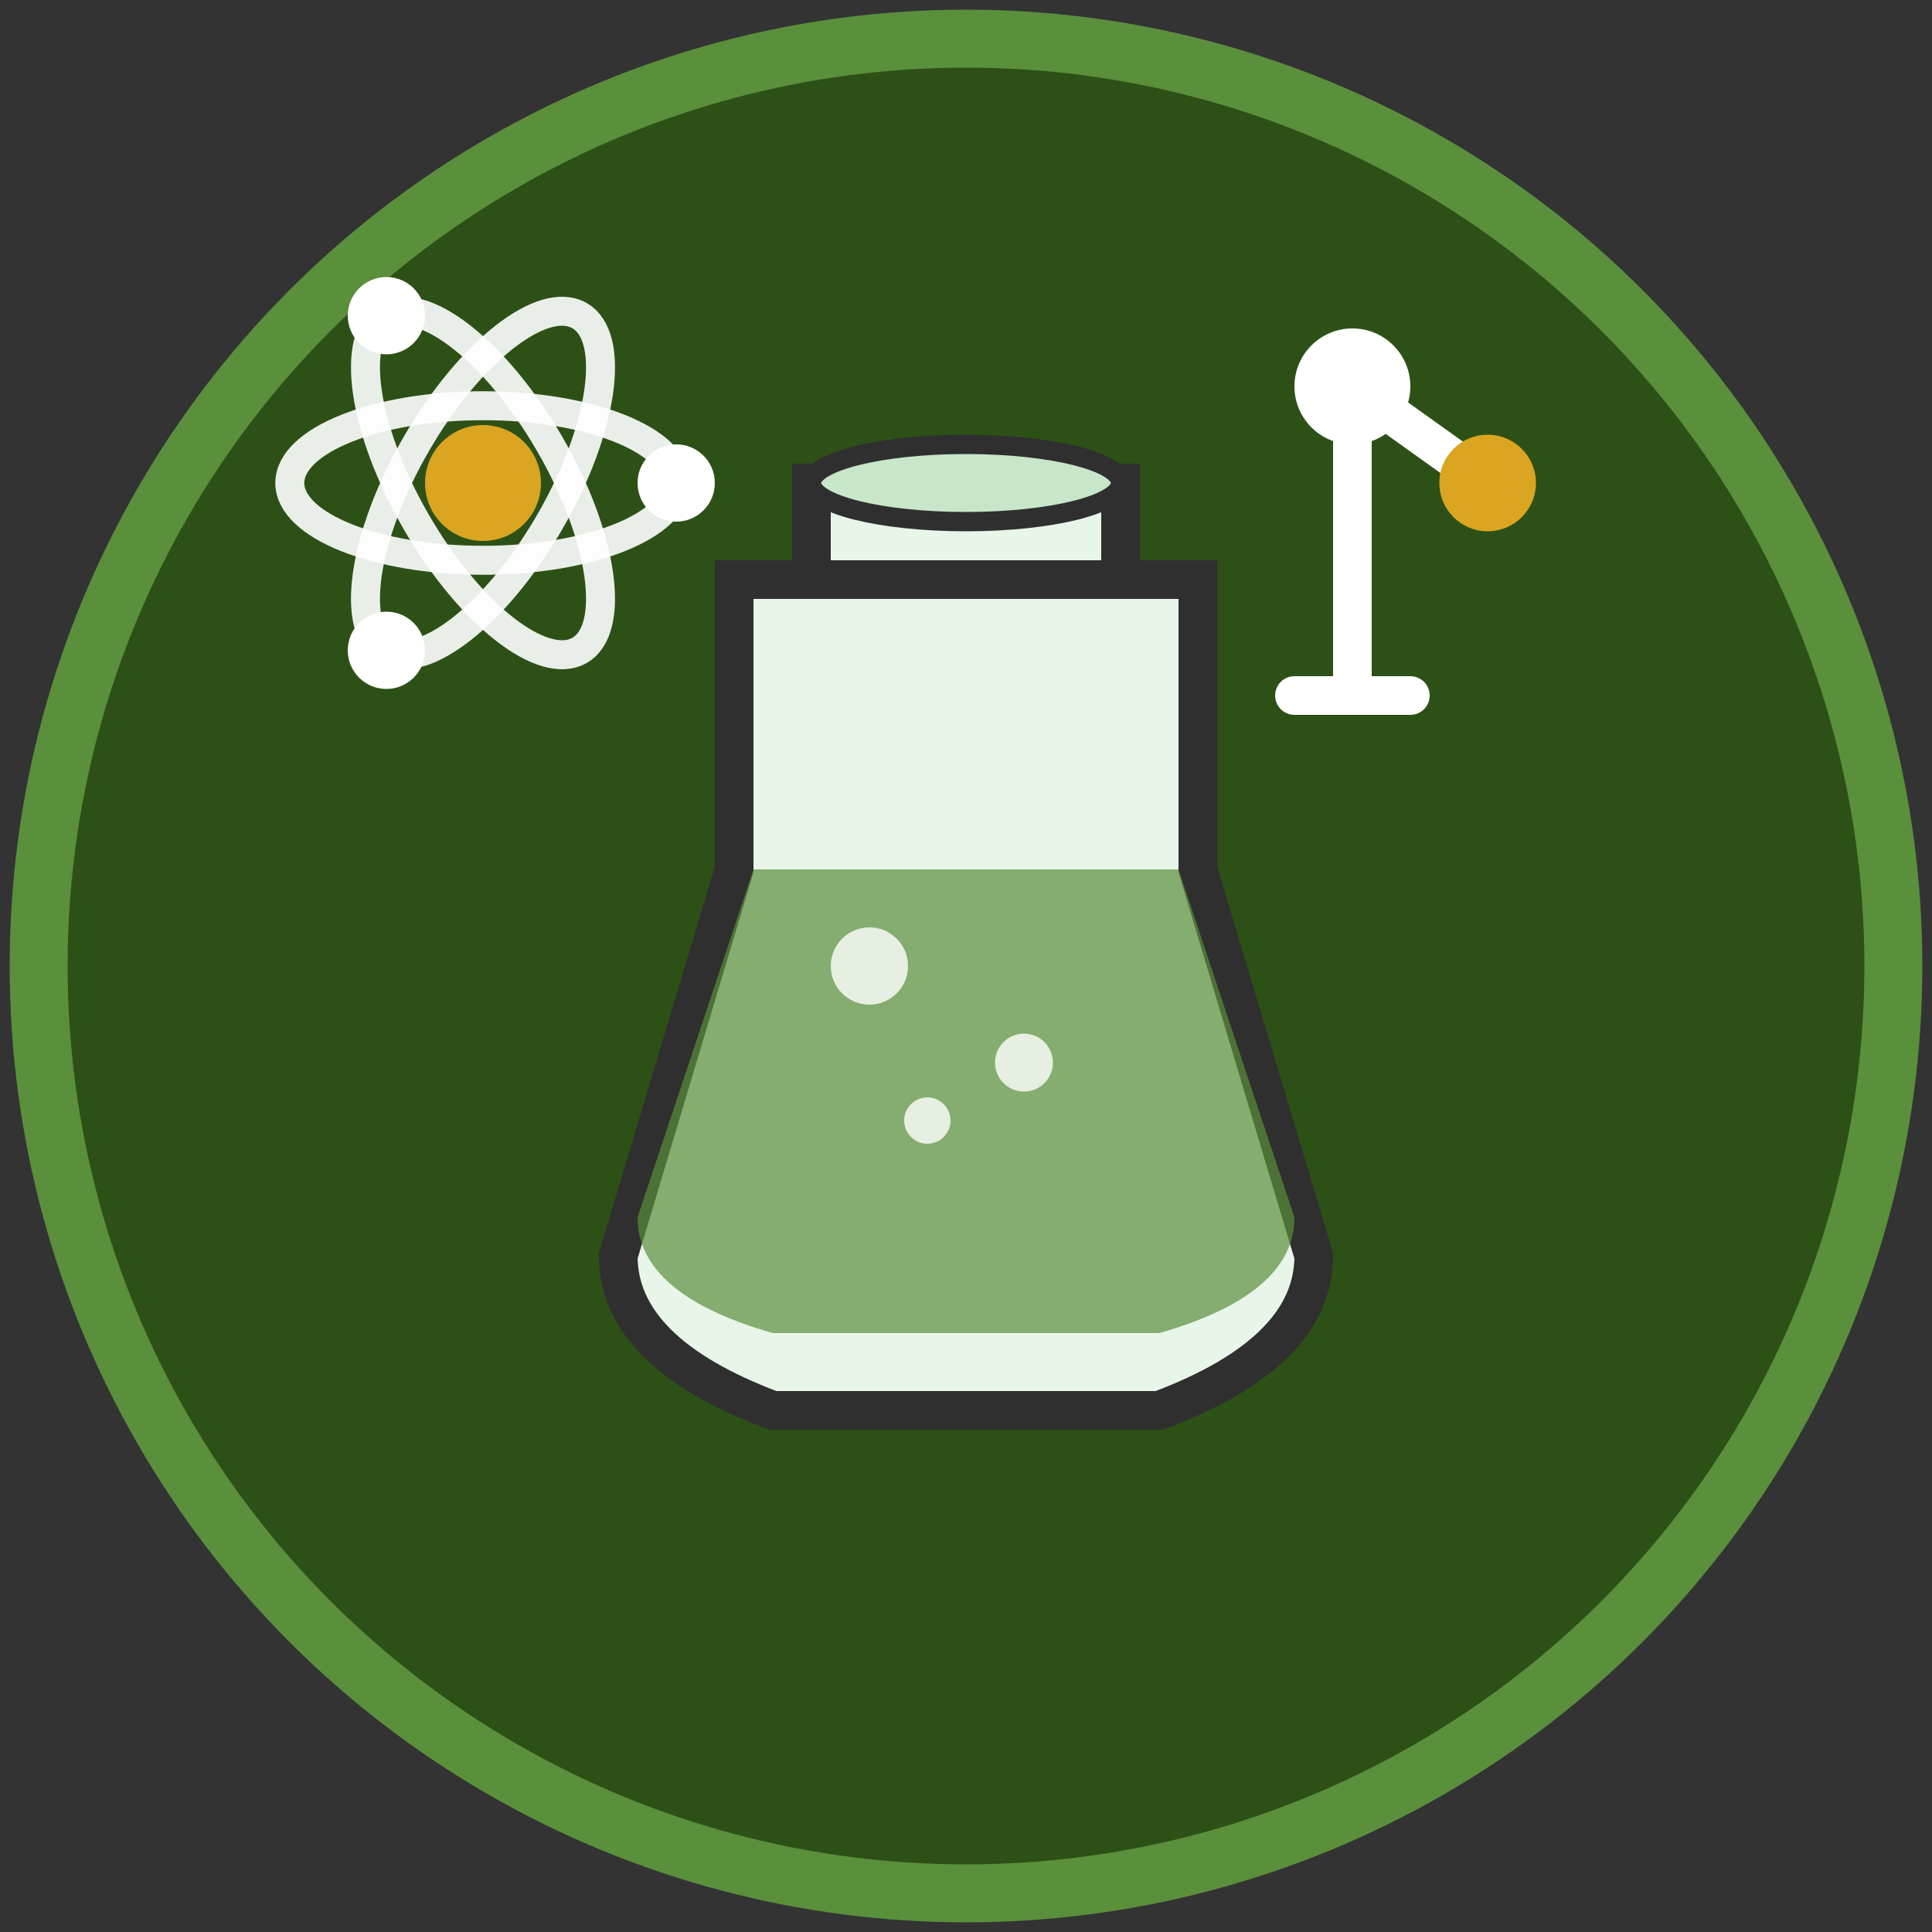
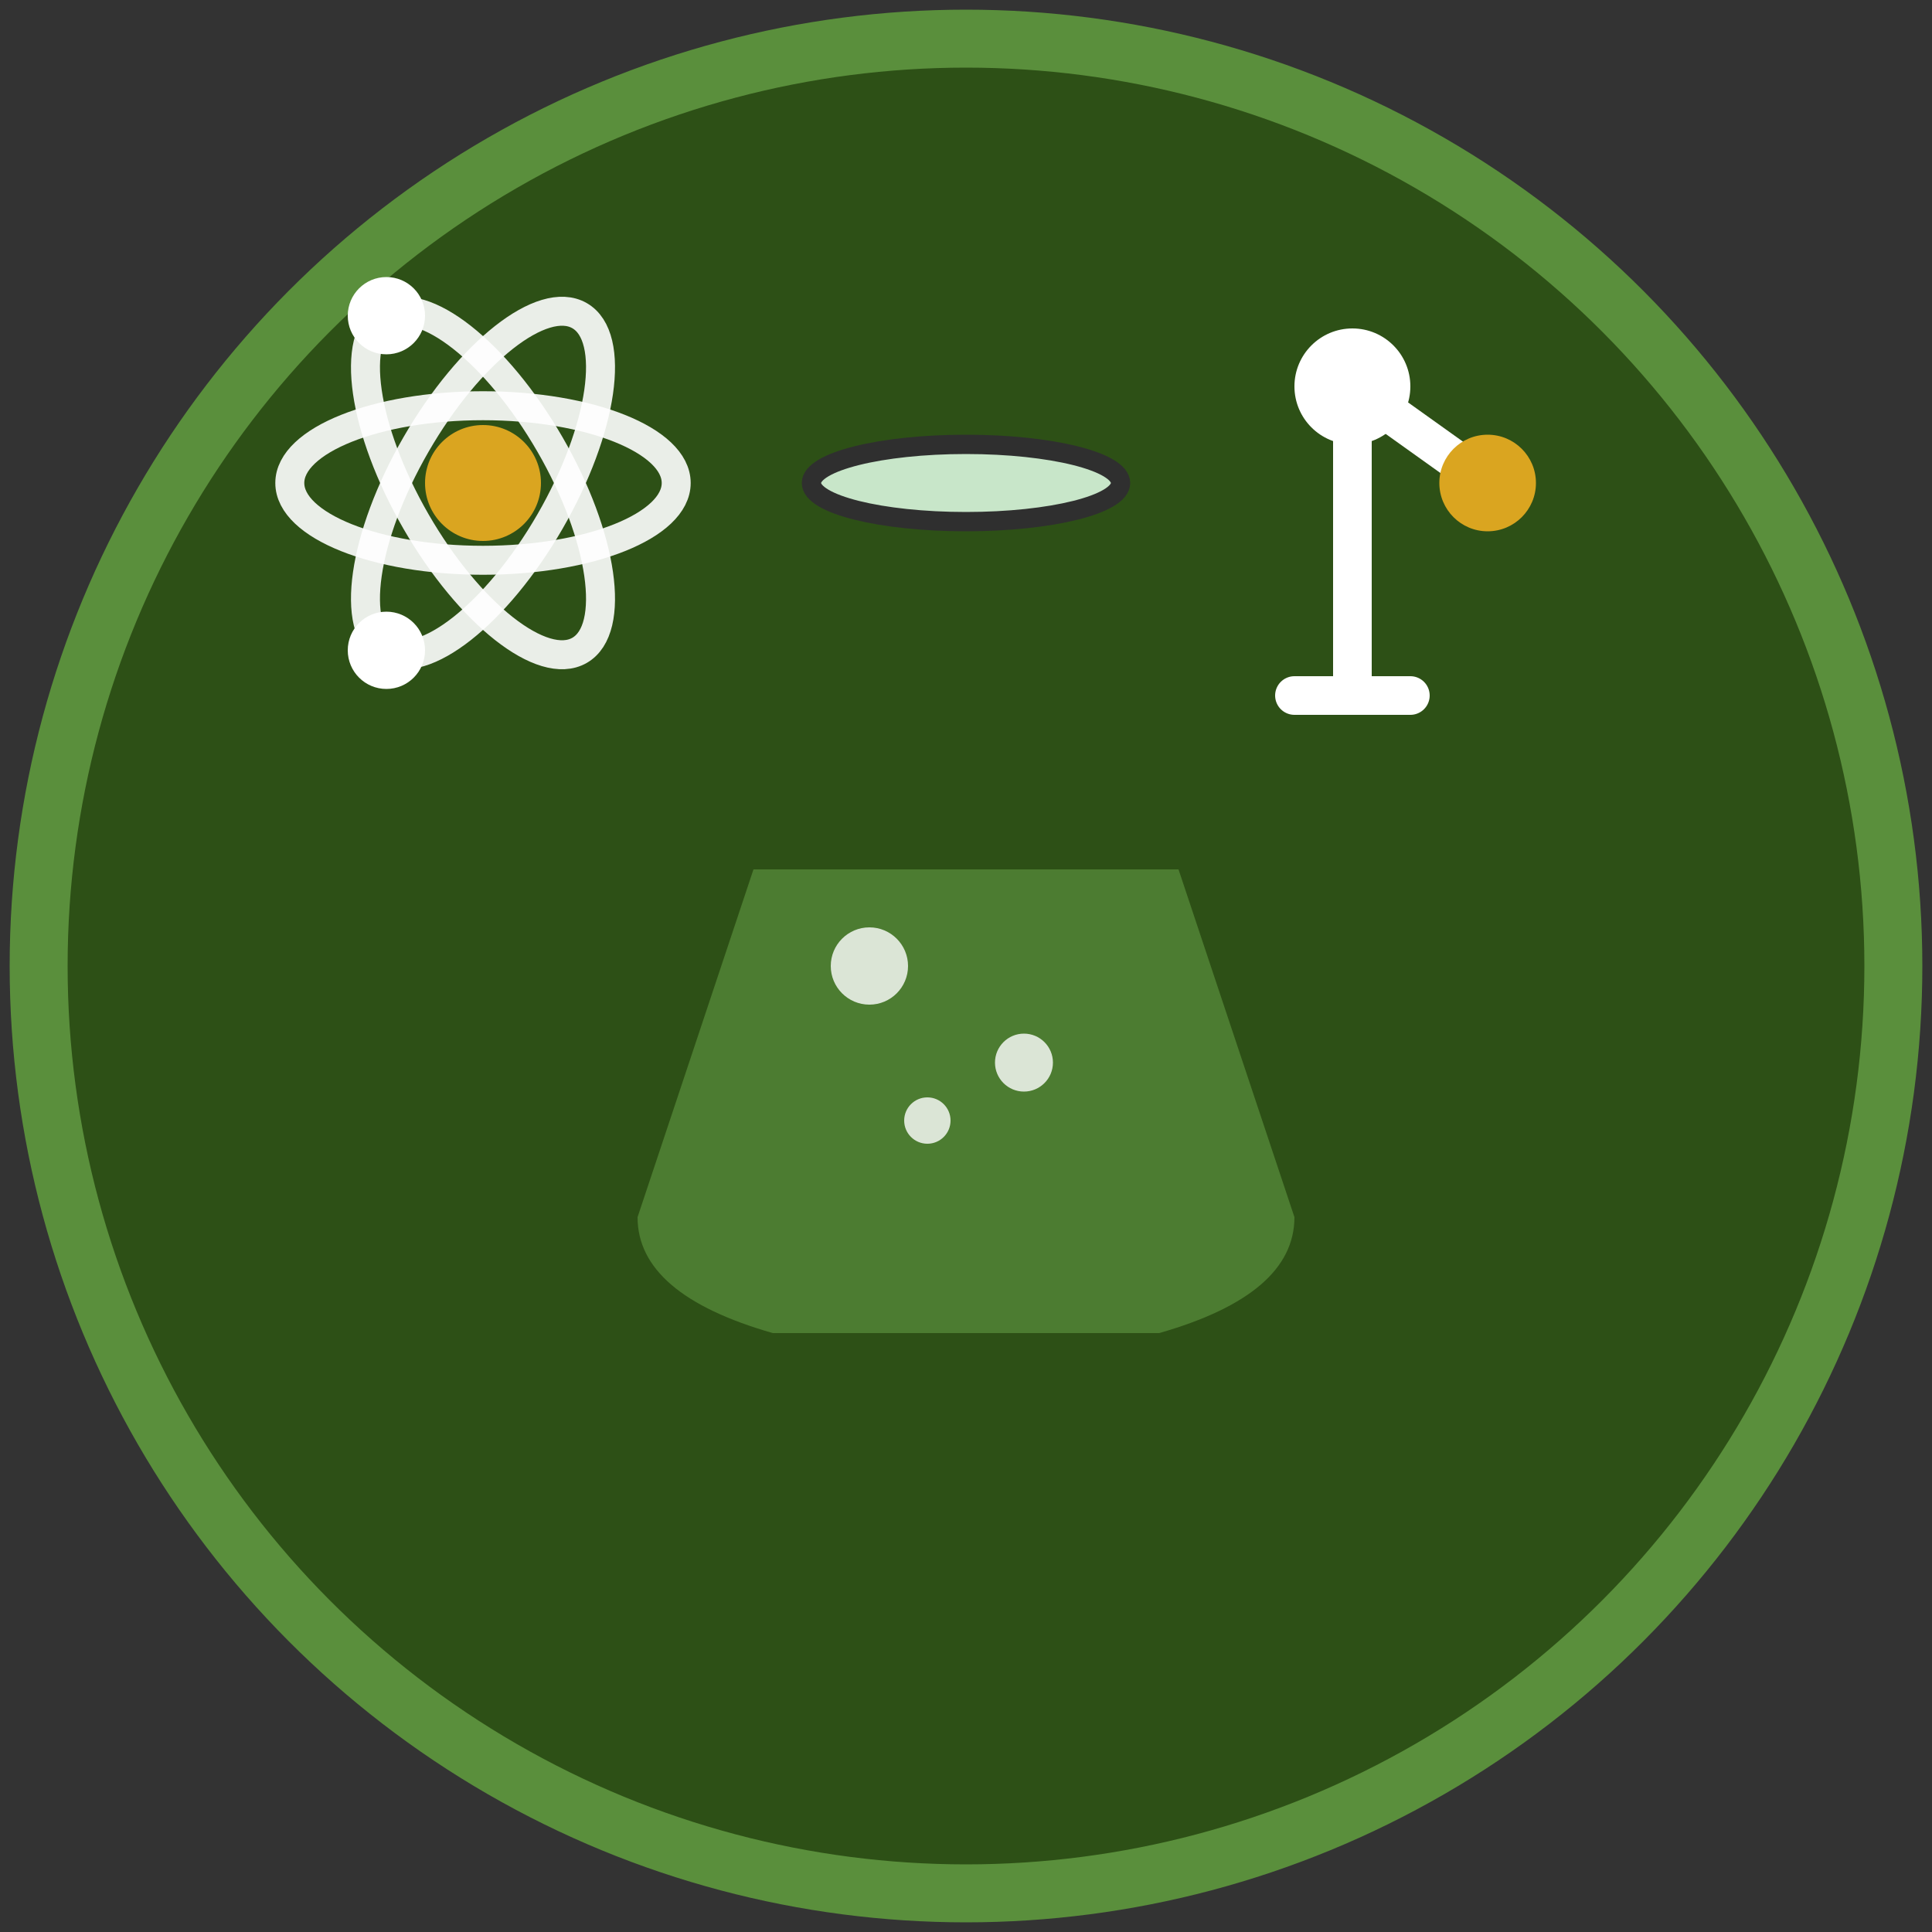
<svg xmlns="http://www.w3.org/2000/svg" viewBox="0 0 100 100">
  <rect x="0" y="0" width="100" height="100" fill="#333333" stroke="none" />
  <circle cx="50" cy="50" r="48" fill="#2d5016" stroke="#5a8f3c" stroke-width="3" />
  <g transform="translate(50, 55)">
-     <path d="M -12,-25 L -12,-10 L -18,10 Q -18,15 -10,18 L 10,18 Q 18,15 18,10 L 12,-10 L 12,-25 Z" fill="#e8f5e9" stroke="#2F2F2F" stroke-width="2" />
    <path d="M -11,-10 L -17,8 Q -17,12 -10,14 L 10,14 Q 17,12 17,8 L 11,-10 Z" fill="#5a8f3c" opacity="0.7" />
-     <rect x="-8" y="-30" width="16" height="5" fill="#e8f5e9" stroke="#2F2F2F" stroke-width="2" />
    <ellipse cx="0" cy="-30" rx="8" ry="2" fill="#c8e6c9" stroke="#2F2F2F" stroke-width="1" />
    <circle cx="-5" cy="-5" r="2" fill="#ffffff" opacity="0.8" />
    <circle cx="3" cy="0" r="1.5" fill="#ffffff" opacity="0.8" />
    <circle cx="-2" cy="3" r="1.2" fill="#ffffff" opacity="0.8" />
  </g>
  <g transform="translate(25, 25)">
    <circle cx="0" cy="0" r="3" fill="#DAA520" />
    <ellipse cx="0" cy="0" rx="10" ry="4" fill="none" stroke="#ffffff" stroke-width="1.5" opacity="0.9" />
    <ellipse cx="0" cy="0" rx="10" ry="4" fill="none" stroke="#ffffff" stroke-width="1.5" opacity="0.9" transform="rotate(60)" />
    <ellipse cx="0" cy="0" rx="10" ry="4" fill="none" stroke="#ffffff" stroke-width="1.5" opacity="0.9" transform="rotate(120)" />
-     <circle cx="10" cy="0" r="2" fill="#ffffff" />
    <circle cx="-5" cy="8.66" r="2" fill="#ffffff" />
    <circle cx="-5" cy="-8.66" r="2" fill="#ffffff" />
  </g>
  <g transform="translate(75, 28)">
    <path d="M -5,-8 L -5,8 M -8,8 L -2,8" stroke="#ffffff" stroke-width="2" stroke-linecap="round" />
    <circle cx="-5" cy="-8" r="3" fill="#ffffff" />
    <path d="M -5,-8 L 2,-3" stroke="#ffffff" stroke-width="2" />
    <circle cx="2" cy="-3" r="2.5" fill="#DAA520" />
  </g>
</svg>